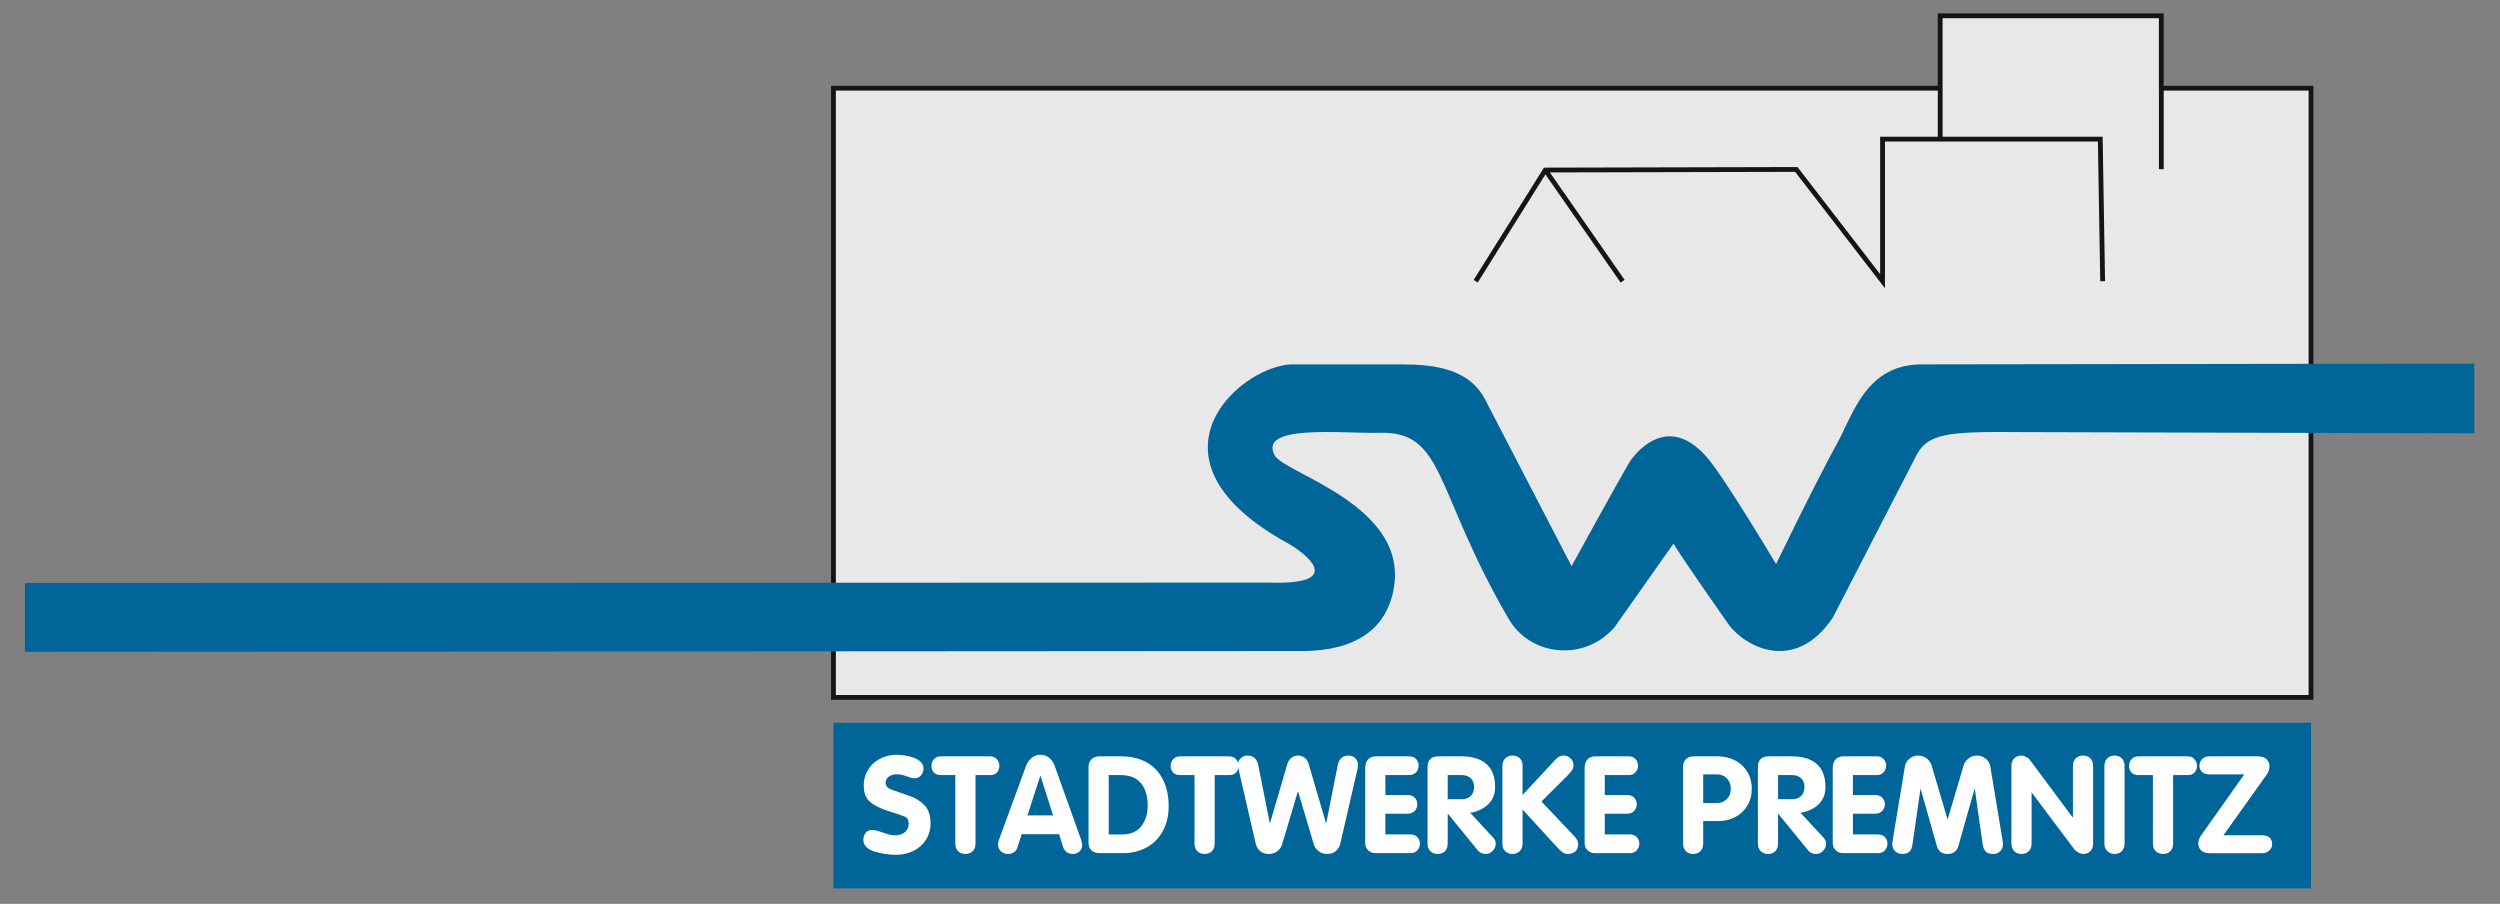
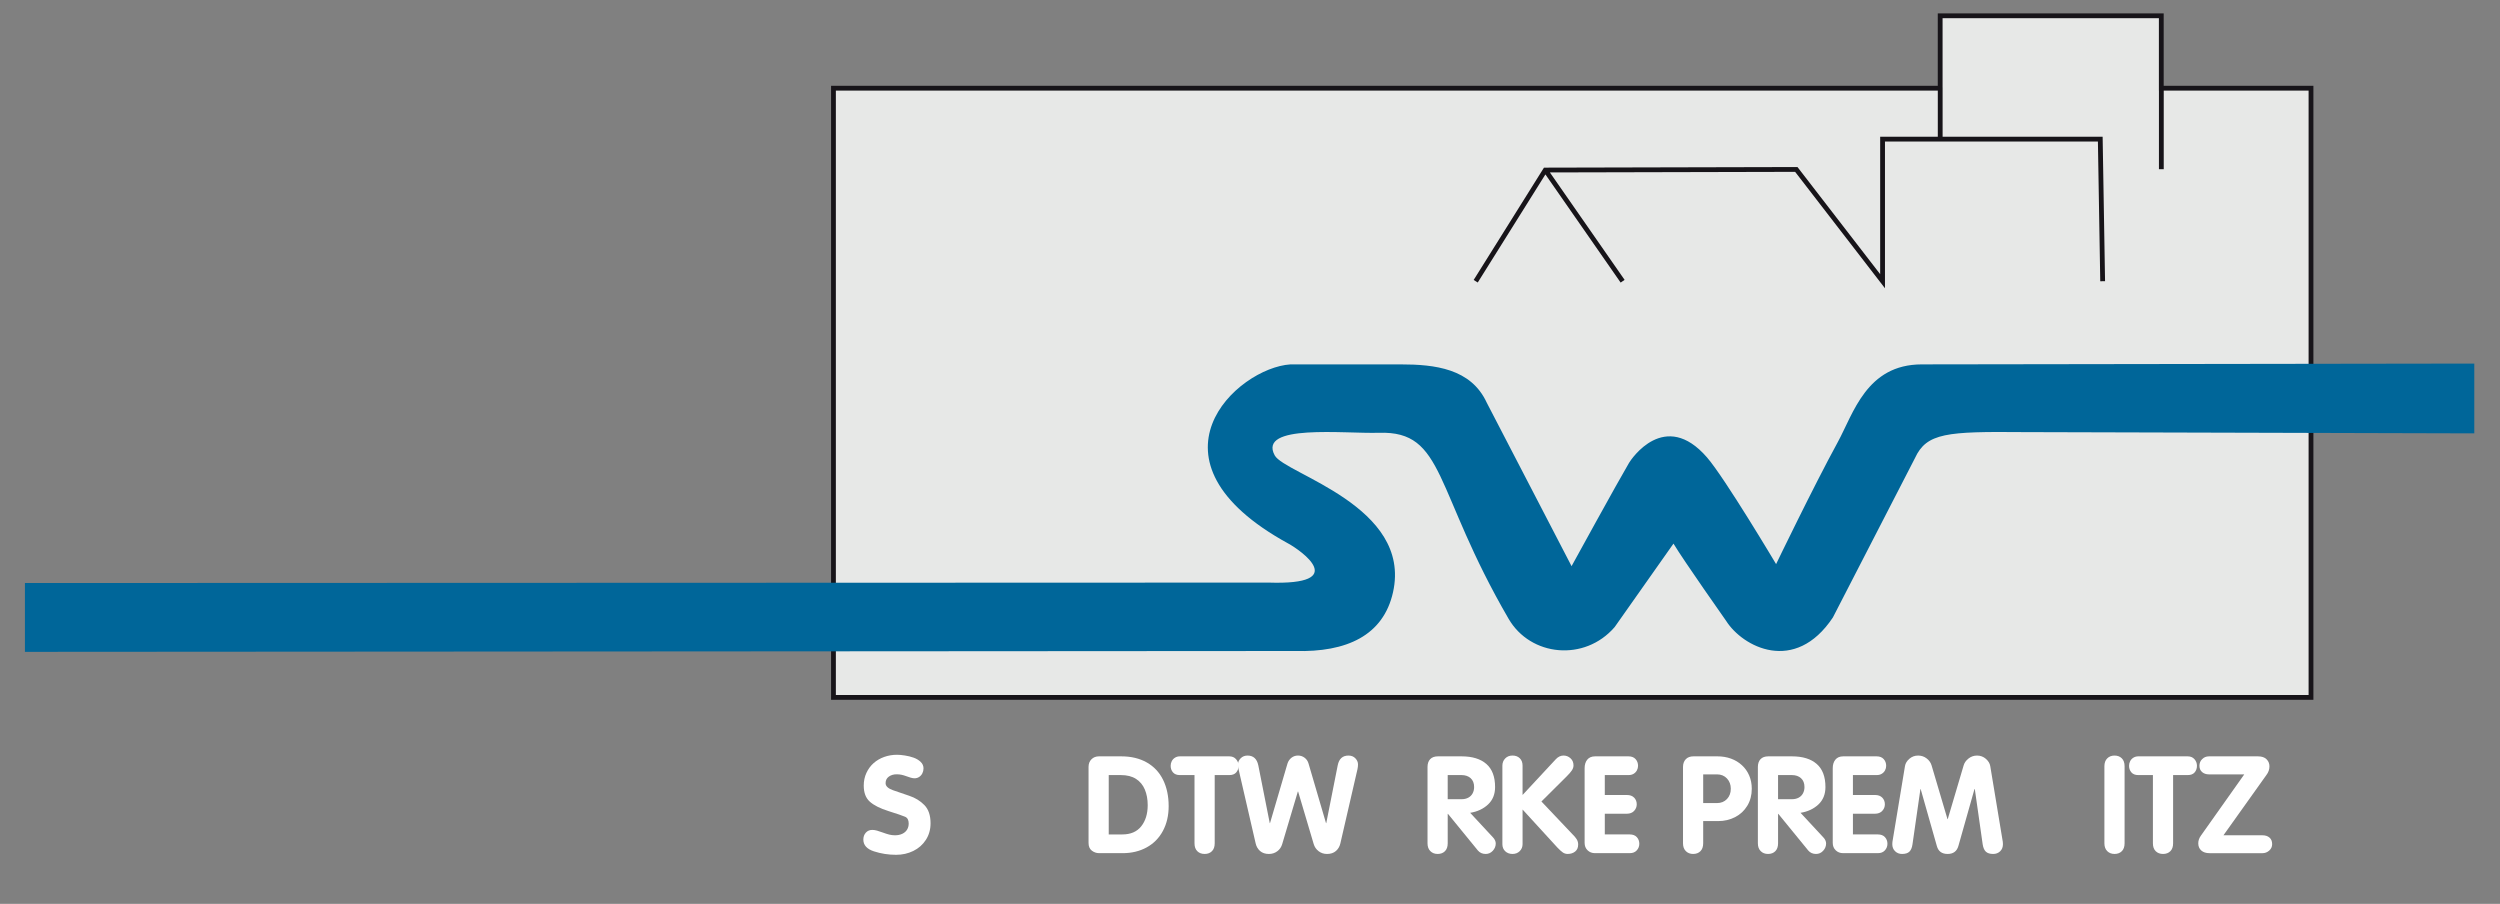
<svg xmlns="http://www.w3.org/2000/svg" version="1.1" id="Ebene_3" x="0px" y="0px" width="260px" height="94px" viewBox="0 0 260 94" enable-background="new 0 0 260 94" xml:space="preserve">
  <rect x="0" y="0" width="260" height="94" fill="#808080" stroke="none" />
  <path fill-rule="evenodd" clip-rule="evenodd" fill="#E7E8E7" stroke="#171419" stroke-width="0.5" d="M240.344,9.172v63.356H86.68  V9.172h115.098V1.64h22.996v7.532H240.344z M218.676,29.247l-0.248-14.78h-22.641v14.78l-8.971-11.625l-26.105,0.062l-7.238,11.563   M218.676,29.247l-0.248-14.78h-22.641v14.78l-8.971-11.625l-26.105,0.062l-7.238,11.563 M168.753,29.247 M160.711,17.684  l8.042,11.563 M201.781,9.091v5.575 M224.779,17.6V9.308" />
-   <rect x="86.68" y="75.167" fill="#006699" width="153.664" height="17.227" />
  <g>
    <path fill="#FFFFFF" d="M93.303,78.496c0.214,0,0.482,0.025,0.807,0.075c0.323,0.05,0.626,0.125,0.909,0.226   c0.282,0.1,0.523,0.245,0.725,0.434c0.2,0.189,0.301,0.416,0.301,0.68c0,0.182-0.04,0.353-0.12,0.513   c-0.08,0.16-0.191,0.286-0.335,0.379s-0.304,0.14-0.481,0.14c-0.114,0-0.249-0.023-0.403-0.068   c-0.155-0.045-0.312-0.098-0.469-0.157s-0.314-0.106-0.472-0.14s-0.329-0.051-0.516-0.051c-0.319,0-0.591,0.081-0.813,0.243   c-0.224,0.162-0.335,0.389-0.335,0.68c0,0.305,0.255,0.549,0.766,0.731c0.51,0.182,1.075,0.376,1.695,0.581   c0.619,0.205,1.144,0.526,1.572,0.964c0.428,0.438,0.643,1.069,0.643,1.894c0,0.647-0.162,1.221-0.485,1.723   c-0.324,0.501-0.759,0.886-1.306,1.155S93.84,88.9,93.193,88.9c-0.798,0-1.564-0.12-2.301-0.359   c-0.736-0.239-1.104-0.648-1.104-1.227c0-0.287,0.086-0.526,0.26-0.718c0.173-0.191,0.398-0.287,0.677-0.287   c0.146,0,0.308,0.025,0.485,0.075s0.384,0.119,0.618,0.205c0.235,0.086,0.449,0.155,0.643,0.205   c0.194,0.05,0.396,0.075,0.605,0.075c0.291,0,0.547-0.052,0.766-0.157s0.384-0.25,0.495-0.434c0.112-0.185,0.168-0.396,0.168-0.632   c0-0.36-0.125-0.595-0.373-0.704c-0.248-0.109-0.818-0.304-1.709-0.584c-0.891-0.28-1.546-0.609-1.965-0.988   c-0.42-0.378-0.629-0.934-0.629-1.668c0-0.479,0.093-0.919,0.28-1.323c0.187-0.403,0.438-0.744,0.755-1.022   c0.317-0.278,0.684-0.491,1.101-0.639S92.828,78.496,93.303,78.496z" />
-     <path fill="#FFFFFF" d="M99.353,87.704v-7.096h-1.524c-0.314,0-0.553-0.093-0.715-0.28c-0.161-0.187-0.242-0.415-0.242-0.684   c0-0.173,0.039-0.335,0.116-0.485c0.077-0.15,0.19-0.271,0.338-0.362c0.148-0.091,0.315-0.137,0.503-0.137h5.147   c0.291,0,0.523,0.098,0.697,0.294c0.173,0.196,0.26,0.426,0.26,0.69c0,0.269-0.08,0.497-0.239,0.684   c-0.16,0.187-0.399,0.28-0.718,0.28h-1.524v7.096c0,0.355-0.096,0.629-0.287,0.82s-0.444,0.287-0.759,0.287   s-0.569-0.096-0.763-0.287C99.449,88.333,99.353,88.059,99.353,87.704z" />
-     <path fill="#FFFFFF" d="M103.885,87.355l2.816-7.684c0.132-0.351,0.329-0.635,0.591-0.851c0.262-0.216,0.564-0.325,0.906-0.325   c0.359,0,0.668,0.107,0.926,0.321c0.258,0.214,0.448,0.499,0.571,0.854l2.748,7.684c0.072,0.201,0.109,0.374,0.109,0.52   c0,0.273-0.095,0.498-0.284,0.673c-0.189,0.175-0.416,0.263-0.68,0.263c-0.52,0-0.861-0.241-1.025-0.722l-0.417-1.329h-3.89   l-0.424,1.315c-0.155,0.491-0.49,0.736-1.005,0.736c-0.287,0-0.532-0.096-0.735-0.287c-0.203-0.191-0.304-0.426-0.304-0.704   C103.789,87.688,103.82,87.533,103.885,87.355z M108.185,80.69l-1.326,4.108h2.659l-1.306-4.108H108.185z" />
    <path fill="#FFFFFF" d="M113.209,87.663v-7.909c0-0.324,0.101-0.587,0.304-0.79c0.203-0.203,0.462-0.304,0.776-0.304h2.324   c1.021,0,1.903,0.211,2.648,0.632s1.312,1.024,1.699,1.808c0.387,0.784,0.581,1.698,0.581,2.741c0,0.966-0.198,1.822-0.595,2.567   s-0.96,1.318-1.688,1.719c-0.729,0.401-1.565,0.602-2.509,0.602h-2.434c-0.283,0-0.538-0.088-0.766-0.263   C113.322,88.291,113.209,88.022,113.209,87.663z M115.308,80.608v6.173h1.417c0.863,0,1.518-0.283,1.965-0.848   s0.671-1.299,0.671-2.201c0-0.606-0.1-1.146-0.298-1.62c-0.199-0.474-0.505-0.843-0.918-1.107s-0.933-0.396-1.558-0.396H115.308z" />
    <path fill="#FFFFFF" d="M124.229,87.704v-7.096h-1.524c-0.314,0-0.553-0.093-0.715-0.28c-0.161-0.187-0.242-0.415-0.242-0.684   c0-0.173,0.039-0.335,0.116-0.485c0.077-0.15,0.19-0.271,0.338-0.362c0.148-0.091,0.315-0.137,0.503-0.137h5.147   c0.291,0,0.523,0.098,0.697,0.294c0.173,0.196,0.26,0.426,0.26,0.69c0,0.269-0.08,0.497-0.239,0.684   c-0.16,0.187-0.399,0.28-0.718,0.28h-1.524v7.096c0,0.355-0.096,0.629-0.287,0.82s-0.444,0.287-0.759,0.287   s-0.569-0.096-0.763-0.287C124.325,88.333,124.229,88.059,124.229,87.704z" />
    <path fill="#FFFFFF" d="M130.586,87.704l-1.777-7.711c-0.041-0.16-0.062-0.324-0.062-0.492c0-0.232,0.093-0.444,0.28-0.636   c0.187-0.191,0.426-0.287,0.718-0.287c0.605,0,0.979,0.342,1.121,1.025l1.189,6.002h0.027l1.818-6.2   c0.082-0.25,0.221-0.451,0.417-0.602c0.195-0.15,0.421-0.226,0.677-0.226c0.255,0,0.482,0.075,0.684,0.226   c0.2,0.15,0.337,0.351,0.41,0.602l1.818,6.2h0.027l1.189-6.002c0.132-0.684,0.506-1.025,1.121-1.025   c0.296,0,0.535,0.096,0.718,0.287c0.182,0.191,0.273,0.403,0.273,0.636c0,0.164-0.019,0.328-0.055,0.492l-1.777,7.711   c-0.073,0.328-0.229,0.595-0.465,0.8c-0.237,0.205-0.545,0.308-0.923,0.308c-0.333,0-0.625-0.096-0.875-0.287   c-0.251-0.191-0.422-0.44-0.513-0.745l-1.62-5.462h-0.027l-1.627,5.462c-0.087,0.305-0.256,0.554-0.506,0.745   c-0.251,0.191-0.545,0.287-0.882,0.287c-0.374,0-0.68-0.103-0.916-0.308C130.813,88.298,130.658,88.032,130.586,87.704z" />
-     <path fill="#FFFFFF" d="M141.981,87.663v-7.766c0-0.374,0.093-0.673,0.28-0.899c0.187-0.226,0.458-0.338,0.813-0.338h3.473   c0.318,0,0.563,0.096,0.734,0.287s0.257,0.424,0.257,0.697c0,0.164-0.039,0.32-0.116,0.468c-0.078,0.148-0.19,0.268-0.339,0.359   c-0.147,0.091-0.327,0.137-0.536,0.137h-2.468v2.071h2.297c0.328,0,0.581,0.093,0.759,0.28s0.267,0.417,0.267,0.69   c0,0.26-0.092,0.488-0.273,0.684c-0.183,0.196-0.434,0.294-0.752,0.294h-2.297v2.153h2.591c0.323,0,0.57,0.095,0.741,0.284   s0.257,0.418,0.257,0.687c0,0.264-0.088,0.493-0.264,0.687c-0.175,0.194-0.42,0.291-0.734,0.291h-3.609   c-0.311,0-0.567-0.099-0.772-0.297S141.981,87.977,141.981,87.663z" />
    <path fill="#FFFFFF" d="M148.462,87.704v-7.937c0-0.346,0.092-0.618,0.276-0.813s0.452-0.294,0.804-0.294h2.461   c1.111,0,1.971,0.263,2.577,0.79c0.605,0.526,0.909,1.327,0.909,2.403c0,0.748-0.243,1.35-0.729,1.808s-1.106,0.749-1.862,0.872   l2.386,2.57c0.182,0.201,0.273,0.408,0.273,0.622c0,0.283-0.102,0.534-0.305,0.755c-0.202,0.221-0.45,0.332-0.741,0.332   c-0.338,0-0.608-0.121-0.813-0.362l-3.11-3.808h-0.027v3.063c0,0.355-0.096,0.629-0.287,0.82s-0.444,0.287-0.759,0.287   c-0.311,0-0.563-0.098-0.759-0.294C148.56,88.321,148.462,88.05,148.462,87.704z M150.561,80.608v2.509h1.442   c0.264,0,0.494-0.051,0.69-0.154c0.195-0.103,0.348-0.25,0.454-0.444c0.107-0.194,0.161-0.416,0.161-0.667   c0-0.396-0.12-0.703-0.359-0.919s-0.555-0.325-0.946-0.325H150.561z" />
    <path fill="#FFFFFF" d="M156.248,87.792V79.63c0-0.301,0.098-0.551,0.294-0.752c0.195-0.201,0.448-0.301,0.759-0.301   c0.31,0,0.562,0.093,0.755,0.28c0.194,0.187,0.291,0.444,0.291,0.772v3.049l3.445-3.705c0.241-0.264,0.513-0.396,0.813-0.396   c0.277,0,0.521,0.095,0.728,0.284c0.208,0.189,0.312,0.437,0.312,0.742c0,0.173-0.055,0.343-0.164,0.509s-0.285,0.37-0.526,0.612   l-2.646,2.632l3.233,3.411c0.187,0.178,0.331,0.35,0.434,0.516s0.154,0.35,0.154,0.55c0,0.319-0.105,0.562-0.314,0.728   c-0.21,0.167-0.47,0.25-0.779,0.25c-0.183,0-0.348-0.05-0.496-0.15c-0.147-0.1-0.336-0.269-0.563-0.506l-3.63-3.965v3.603   c0,0.287-0.099,0.529-0.294,0.725c-0.196,0.196-0.447,0.294-0.752,0.294c-0.306,0-0.558-0.093-0.756-0.28   S156.248,88.098,156.248,87.792z" />
    <path fill="#FFFFFF" d="M164.8,87.663v-7.766c0-0.374,0.093-0.673,0.28-0.899c0.187-0.226,0.458-0.338,0.813-0.338h3.473   c0.318,0,0.563,0.096,0.734,0.287s0.257,0.424,0.257,0.697c0,0.164-0.039,0.32-0.116,0.468c-0.078,0.148-0.19,0.268-0.339,0.359   c-0.147,0.091-0.327,0.137-0.536,0.137h-2.468v2.071h2.297c0.328,0,0.581,0.093,0.759,0.28s0.267,0.417,0.267,0.69   c0,0.26-0.092,0.488-0.273,0.684c-0.183,0.196-0.434,0.294-0.752,0.294h-2.297v2.153h2.591c0.323,0,0.57,0.095,0.741,0.284   s0.257,0.418,0.257,0.687c0,0.264-0.088,0.493-0.264,0.687c-0.175,0.194-0.42,0.291-0.734,0.291h-3.609   c-0.311,0-0.567-0.099-0.772-0.297S164.8,87.977,164.8,87.663z" />
    <path fill="#FFFFFF" d="M175.033,87.704v-7.937c0-0.337,0.096-0.606,0.286-0.807c0.191-0.201,0.46-0.301,0.807-0.301h2.472   c0.52,0,0.996,0.08,1.431,0.239c0.435,0.159,0.815,0.39,1.141,0.693c0.326,0.303,0.576,0.66,0.751,1.072   c0.176,0.412,0.264,0.868,0.264,1.369c0,0.665-0.155,1.253-0.465,1.765s-0.731,0.906-1.266,1.182   c-0.535,0.275-1.123,0.413-1.765,0.413h-1.557v2.308c0,0.356-0.096,0.63-0.287,0.822s-0.444,0.288-0.759,0.288   c-0.311,0-0.563-0.098-0.759-0.294C175.131,88.321,175.033,88.05,175.033,87.704z M177.132,80.533v2.987h1.429   c0.428,0,0.775-0.14,1.042-0.419s0.4-0.638,0.4-1.074c0-0.427-0.134-0.783-0.4-1.067s-0.614-0.426-1.042-0.426H177.132z" />
    <path fill="#FFFFFF" d="M182.819,87.704v-7.937c0-0.346,0.092-0.618,0.276-0.813s0.452-0.294,0.804-0.294h2.461   c1.111,0,1.971,0.263,2.577,0.79c0.605,0.526,0.909,1.327,0.909,2.403c0,0.748-0.243,1.35-0.729,1.808s-1.106,0.749-1.862,0.872   l2.386,2.57c0.182,0.201,0.273,0.408,0.273,0.622c0,0.283-0.102,0.534-0.305,0.755c-0.202,0.221-0.45,0.332-0.741,0.332   c-0.338,0-0.608-0.121-0.813-0.362l-3.11-3.808h-0.027v3.063c0,0.355-0.096,0.629-0.287,0.82s-0.444,0.287-0.759,0.287   c-0.311,0-0.563-0.098-0.759-0.294C182.917,88.321,182.819,88.05,182.819,87.704z M184.918,80.608v2.509h1.442   c0.264,0,0.494-0.051,0.69-0.154c0.195-0.103,0.348-0.25,0.454-0.444c0.107-0.194,0.161-0.416,0.161-0.667   c0-0.396-0.12-0.703-0.359-0.919s-0.555-0.325-0.946-0.325H184.918z" />
    <path fill="#FFFFFF" d="M190.605,87.663v-7.766c0-0.374,0.093-0.673,0.28-0.899c0.187-0.226,0.458-0.338,0.813-0.338h3.473   c0.318,0,0.563,0.096,0.734,0.287s0.257,0.424,0.257,0.697c0,0.164-0.039,0.32-0.116,0.468c-0.078,0.148-0.19,0.268-0.339,0.359   c-0.147,0.091-0.327,0.137-0.536,0.137h-2.468v2.071h2.297c0.328,0,0.581,0.093,0.759,0.28s0.267,0.417,0.267,0.69   c0,0.26-0.092,0.488-0.273,0.684c-0.183,0.196-0.434,0.294-0.752,0.294h-2.297v2.153h2.591c0.323,0,0.57,0.095,0.741,0.284   s0.257,0.418,0.257,0.687c0,0.264-0.088,0.493-0.264,0.687c-0.175,0.194-0.42,0.291-0.734,0.291h-3.609   c-0.311,0-0.567-0.099-0.772-0.297S190.605,87.977,190.605,87.663z" />
    <path fill="#FFFFFF" d="M196.813,87.553l1.305-7.882c0.046-0.278,0.197-0.53,0.454-0.755c0.258-0.226,0.562-0.338,0.912-0.338   c0.337,0,0.634,0.1,0.892,0.301s0.427,0.442,0.509,0.725l1.653,5.585h0.027l1.653-5.585c0.077-0.273,0.246-0.513,0.506-0.718   s0.556-0.308,0.888-0.308c0.351,0,0.656,0.113,0.916,0.338s0.412,0.478,0.458,0.755l1.305,7.882   c0.009,0.055,0.014,0.134,0.014,0.239c0,0.31-0.097,0.557-0.291,0.742c-0.193,0.185-0.434,0.277-0.721,0.277   c-0.341,0-0.596-0.079-0.762-0.236s-0.276-0.409-0.331-0.755l-0.819-5.756h-0.034l-1.674,5.92c-0.16,0.551-0.533,0.827-1.121,0.827   c-0.597,0-0.97-0.276-1.12-0.827l-1.681-5.92h-0.027l-0.827,5.756c-0.05,0.342-0.156,0.592-0.32,0.752s-0.42,0.239-0.766,0.239   c-0.287,0-0.527-0.095-0.721-0.284s-0.29-0.434-0.29-0.735C196.799,87.688,196.803,87.608,196.813,87.553z" />
-     <path fill="#FFFFFF" d="M209.186,87.704v-8.019c0-0.351,0.097-0.623,0.29-0.817c0.194-0.194,0.445-0.291,0.756-0.291   c0.132,0,0.289,0.044,0.472,0.133c0.182,0.089,0.318,0.199,0.41,0.332l4.443,5.975h0.027v-5.332c0-0.351,0.097-0.623,0.29-0.817   c0.194-0.194,0.445-0.291,0.756-0.291c0.314,0,0.568,0.096,0.762,0.287c0.194,0.191,0.291,0.465,0.291,0.82v8.019   c0,0.355-0.096,0.629-0.287,0.82s-0.447,0.287-0.766,0.287c-0.128,0-0.279-0.044-0.455-0.133c-0.175-0.089-0.317-0.197-0.427-0.325   l-4.437-5.913h-0.027v5.264c0,0.355-0.096,0.629-0.287,0.82s-0.447,0.287-0.766,0.287c-0.311,0-0.562-0.097-0.756-0.291   C209.282,88.327,209.186,88.055,209.186,87.704z" />
    <path fill="#FFFFFF" d="M218.858,87.704v-8.019c0-0.346,0.098-0.618,0.294-0.813c0.195-0.196,0.448-0.294,0.759-0.294   c0.31,0,0.562,0.096,0.755,0.287c0.194,0.191,0.291,0.465,0.291,0.82v8.019c0,0.355-0.096,0.629-0.287,0.82   s-0.444,0.287-0.759,0.287c-0.311,0-0.563-0.098-0.759-0.294C218.956,88.321,218.858,88.05,218.858,87.704z" />
    <path fill="#FFFFFF" d="M223.903,87.704v-7.096h-1.524c-0.314,0-0.553-0.093-0.715-0.28c-0.161-0.187-0.242-0.415-0.242-0.684   c0-0.173,0.038-0.335,0.116-0.485c0.077-0.15,0.19-0.271,0.338-0.362c0.148-0.091,0.315-0.137,0.503-0.137h5.147   c0.291,0,0.523,0.098,0.697,0.294c0.173,0.196,0.26,0.426,0.26,0.69c0,0.269-0.08,0.497-0.239,0.684   c-0.16,0.187-0.399,0.28-0.718,0.28h-1.524v7.096c0,0.355-0.096,0.629-0.287,0.82s-0.444,0.287-0.759,0.287   s-0.568-0.096-0.763-0.287C224,88.333,223.903,88.059,223.903,87.704z" />
    <path fill="#FFFFFF" d="M231.238,86.87h4.061c0.301,0,0.543,0.08,0.728,0.239s0.277,0.387,0.277,0.684   c0,0.264-0.102,0.486-0.305,0.667c-0.202,0.18-0.437,0.27-0.7,0.27h-5.503c-0.369,0-0.657-0.093-0.865-0.28   c-0.207-0.187-0.311-0.435-0.311-0.745c0-0.283,0.093-0.551,0.28-0.807l4.505-6.364h-3.678c-0.287,0-0.523-0.08-0.708-0.24   c-0.185-0.16-0.276-0.379-0.276-0.659c0-0.274,0.096-0.505,0.287-0.693s0.424-0.281,0.697-0.281h5.12   c0.383,0,0.674,0.101,0.875,0.302c0.2,0.201,0.301,0.444,0.301,0.727c0,0.334-0.103,0.634-0.308,0.899L231.238,86.87z" />
  </g>
  <path fill="#006699" d="M199.867,37.896c-5.763,0-7.115,5.122-8.752,8.109c-2.51,4.589-6.401,12.663-6.401,12.663  s-5.335-8.964-7.186-11.098c-4.384-5.06-7.875,0.177-8.108,0.569c-1.139,1.921-5.977,10.742-5.977,10.742l-8.821-17.002  c-1.636-3.557-5.406-3.983-8.963-3.983c0,0-10.458,0-11.454,0c-5.549,0.355-16.077,9.959-0.213,18.638  c1.304,0.714,6.474,4.34-2.063,4.055L2.592,60.635v7.158l132.111-0.089c5.336,0.142,9.169-1.599,10.173-6.118  c1.992-8.964-11.267-12.294-12.307-14.228c-1.779-3.308,7.216-2.236,10.849-2.348c6.9-0.213,5.651,5.892,13.48,19.351  c2.277,3.912,7.896,4.481,11.027,0.854l6.117-8.68c1.067,1.779,5.478,8.039,5.478,8.039c1.708,2.703,7.137,5.588,11.099-0.355  l8.537-16.575c1.209-2.633,3.342-2.775,11.238-2.704l46.932,0.131v-7.259C226.978,37.856,200.006,37.896,199.867,37.896z" />
</svg>